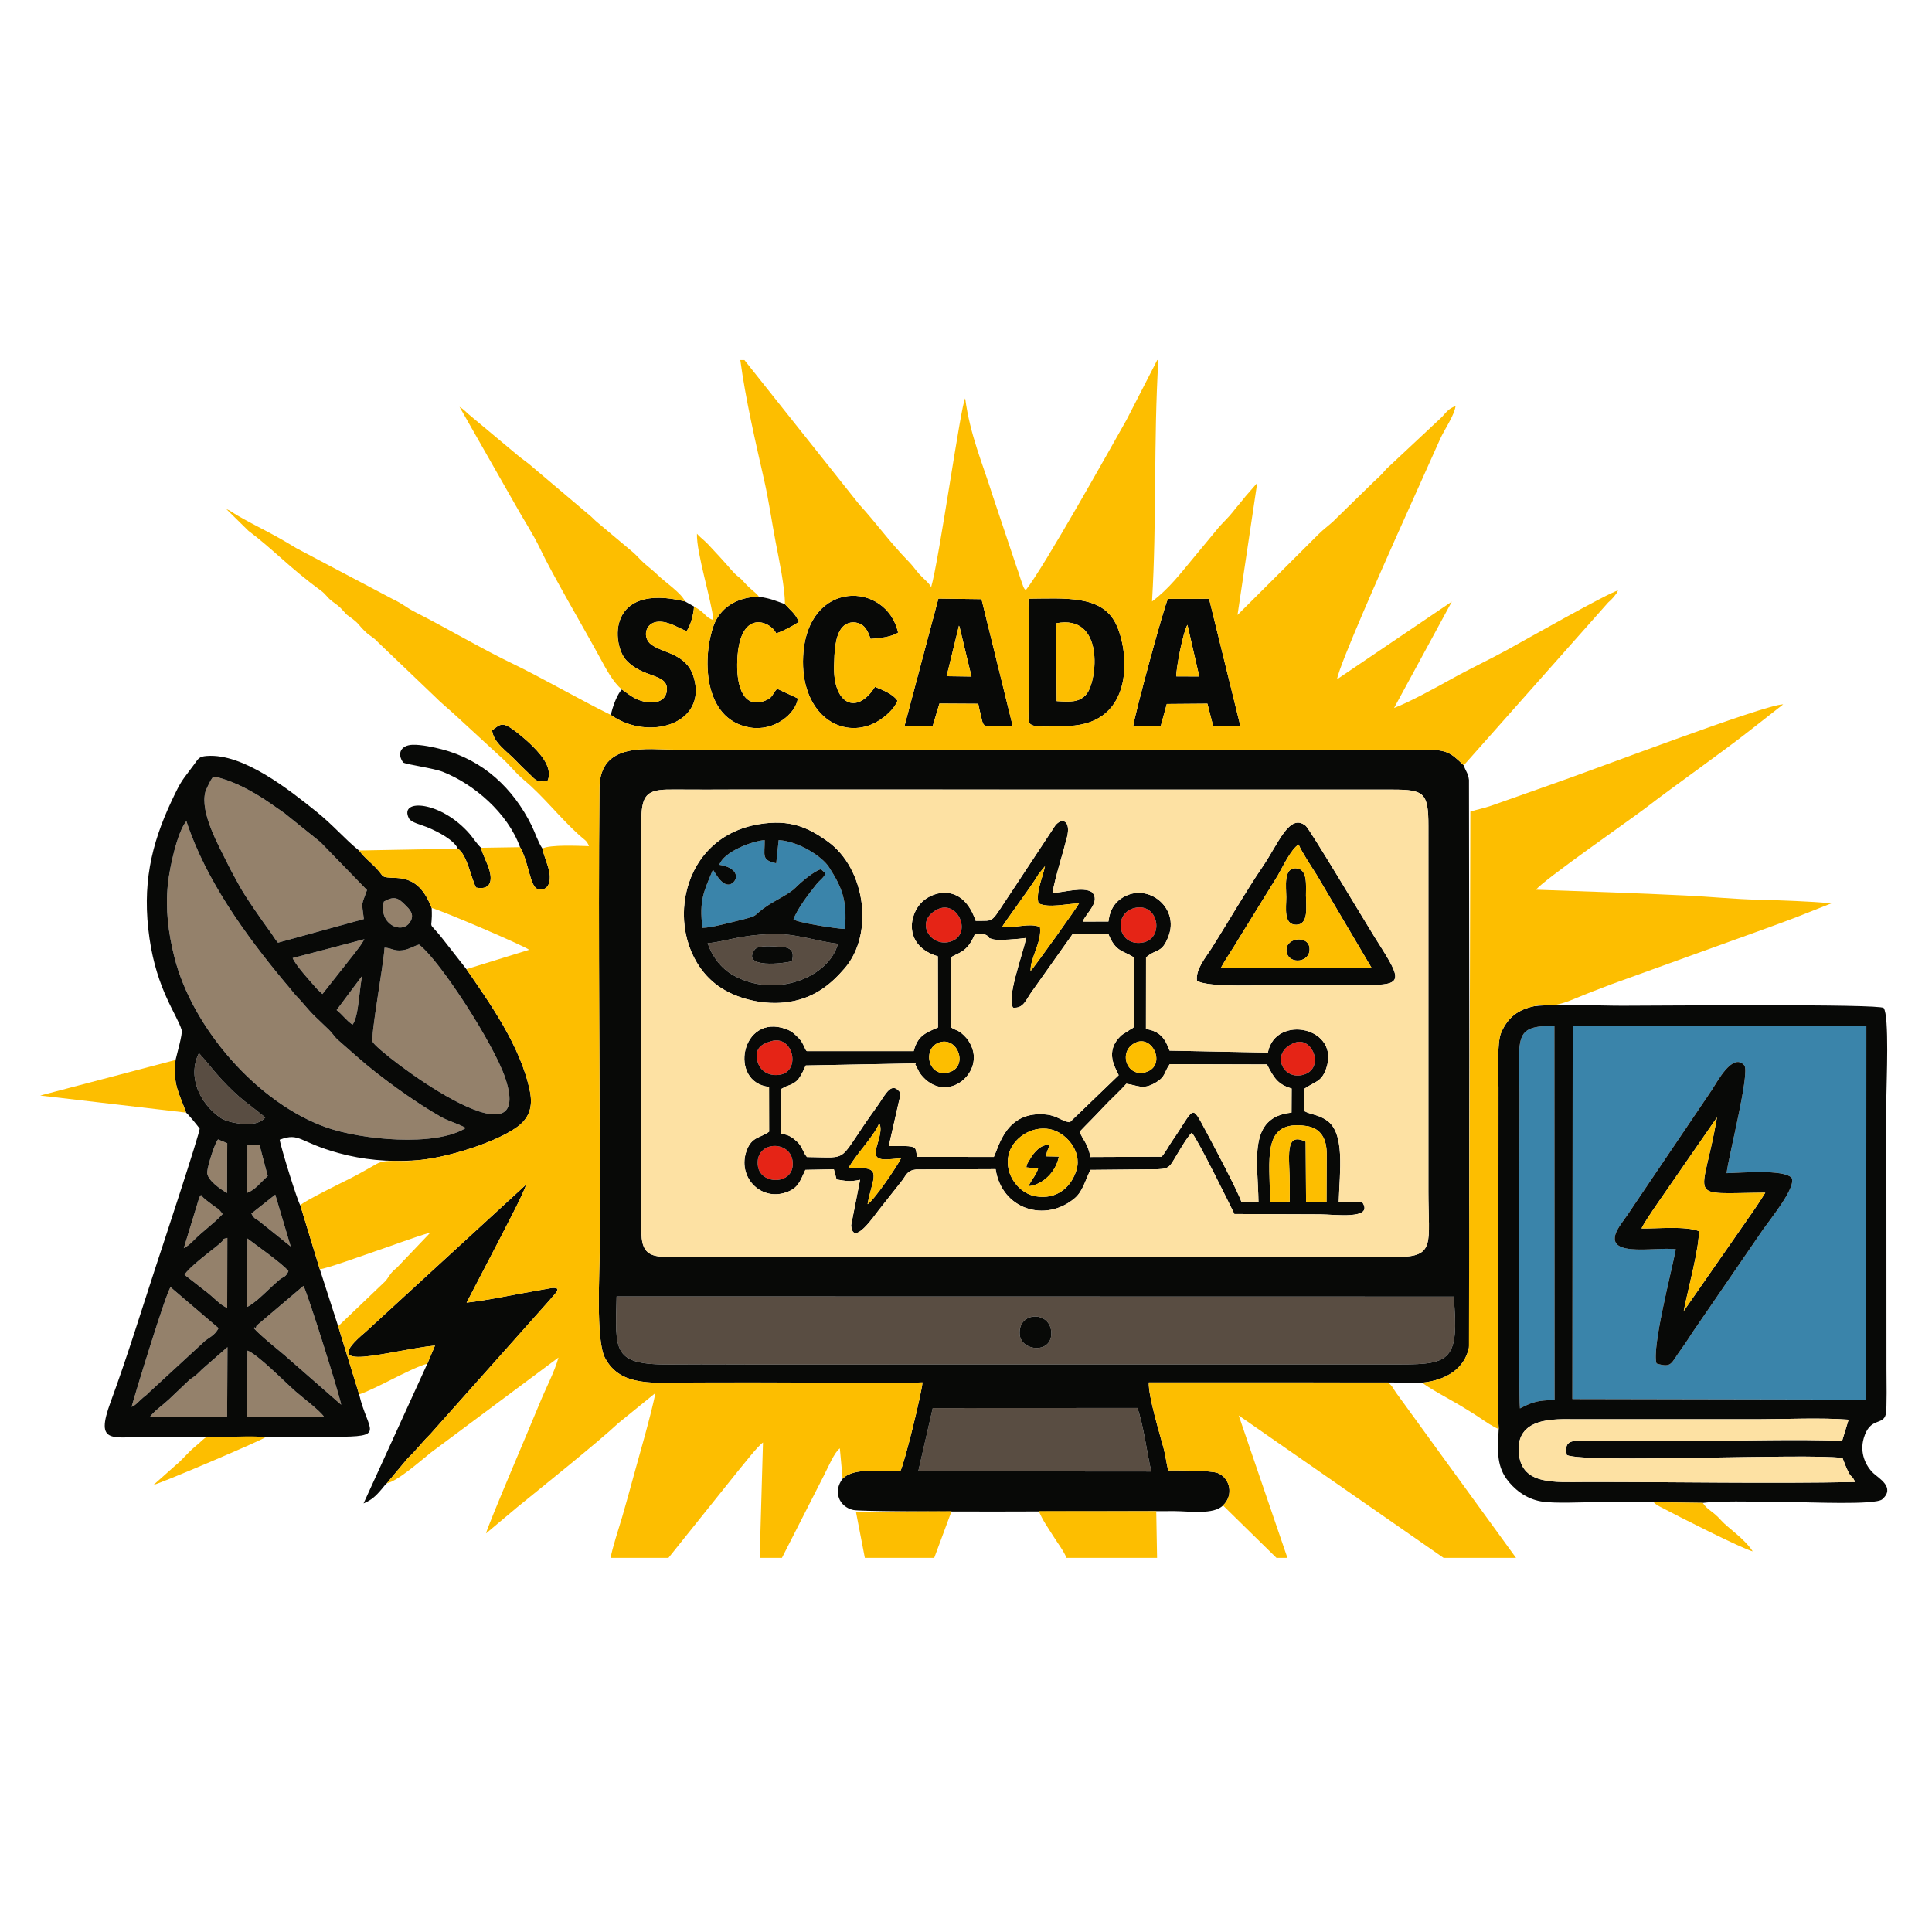
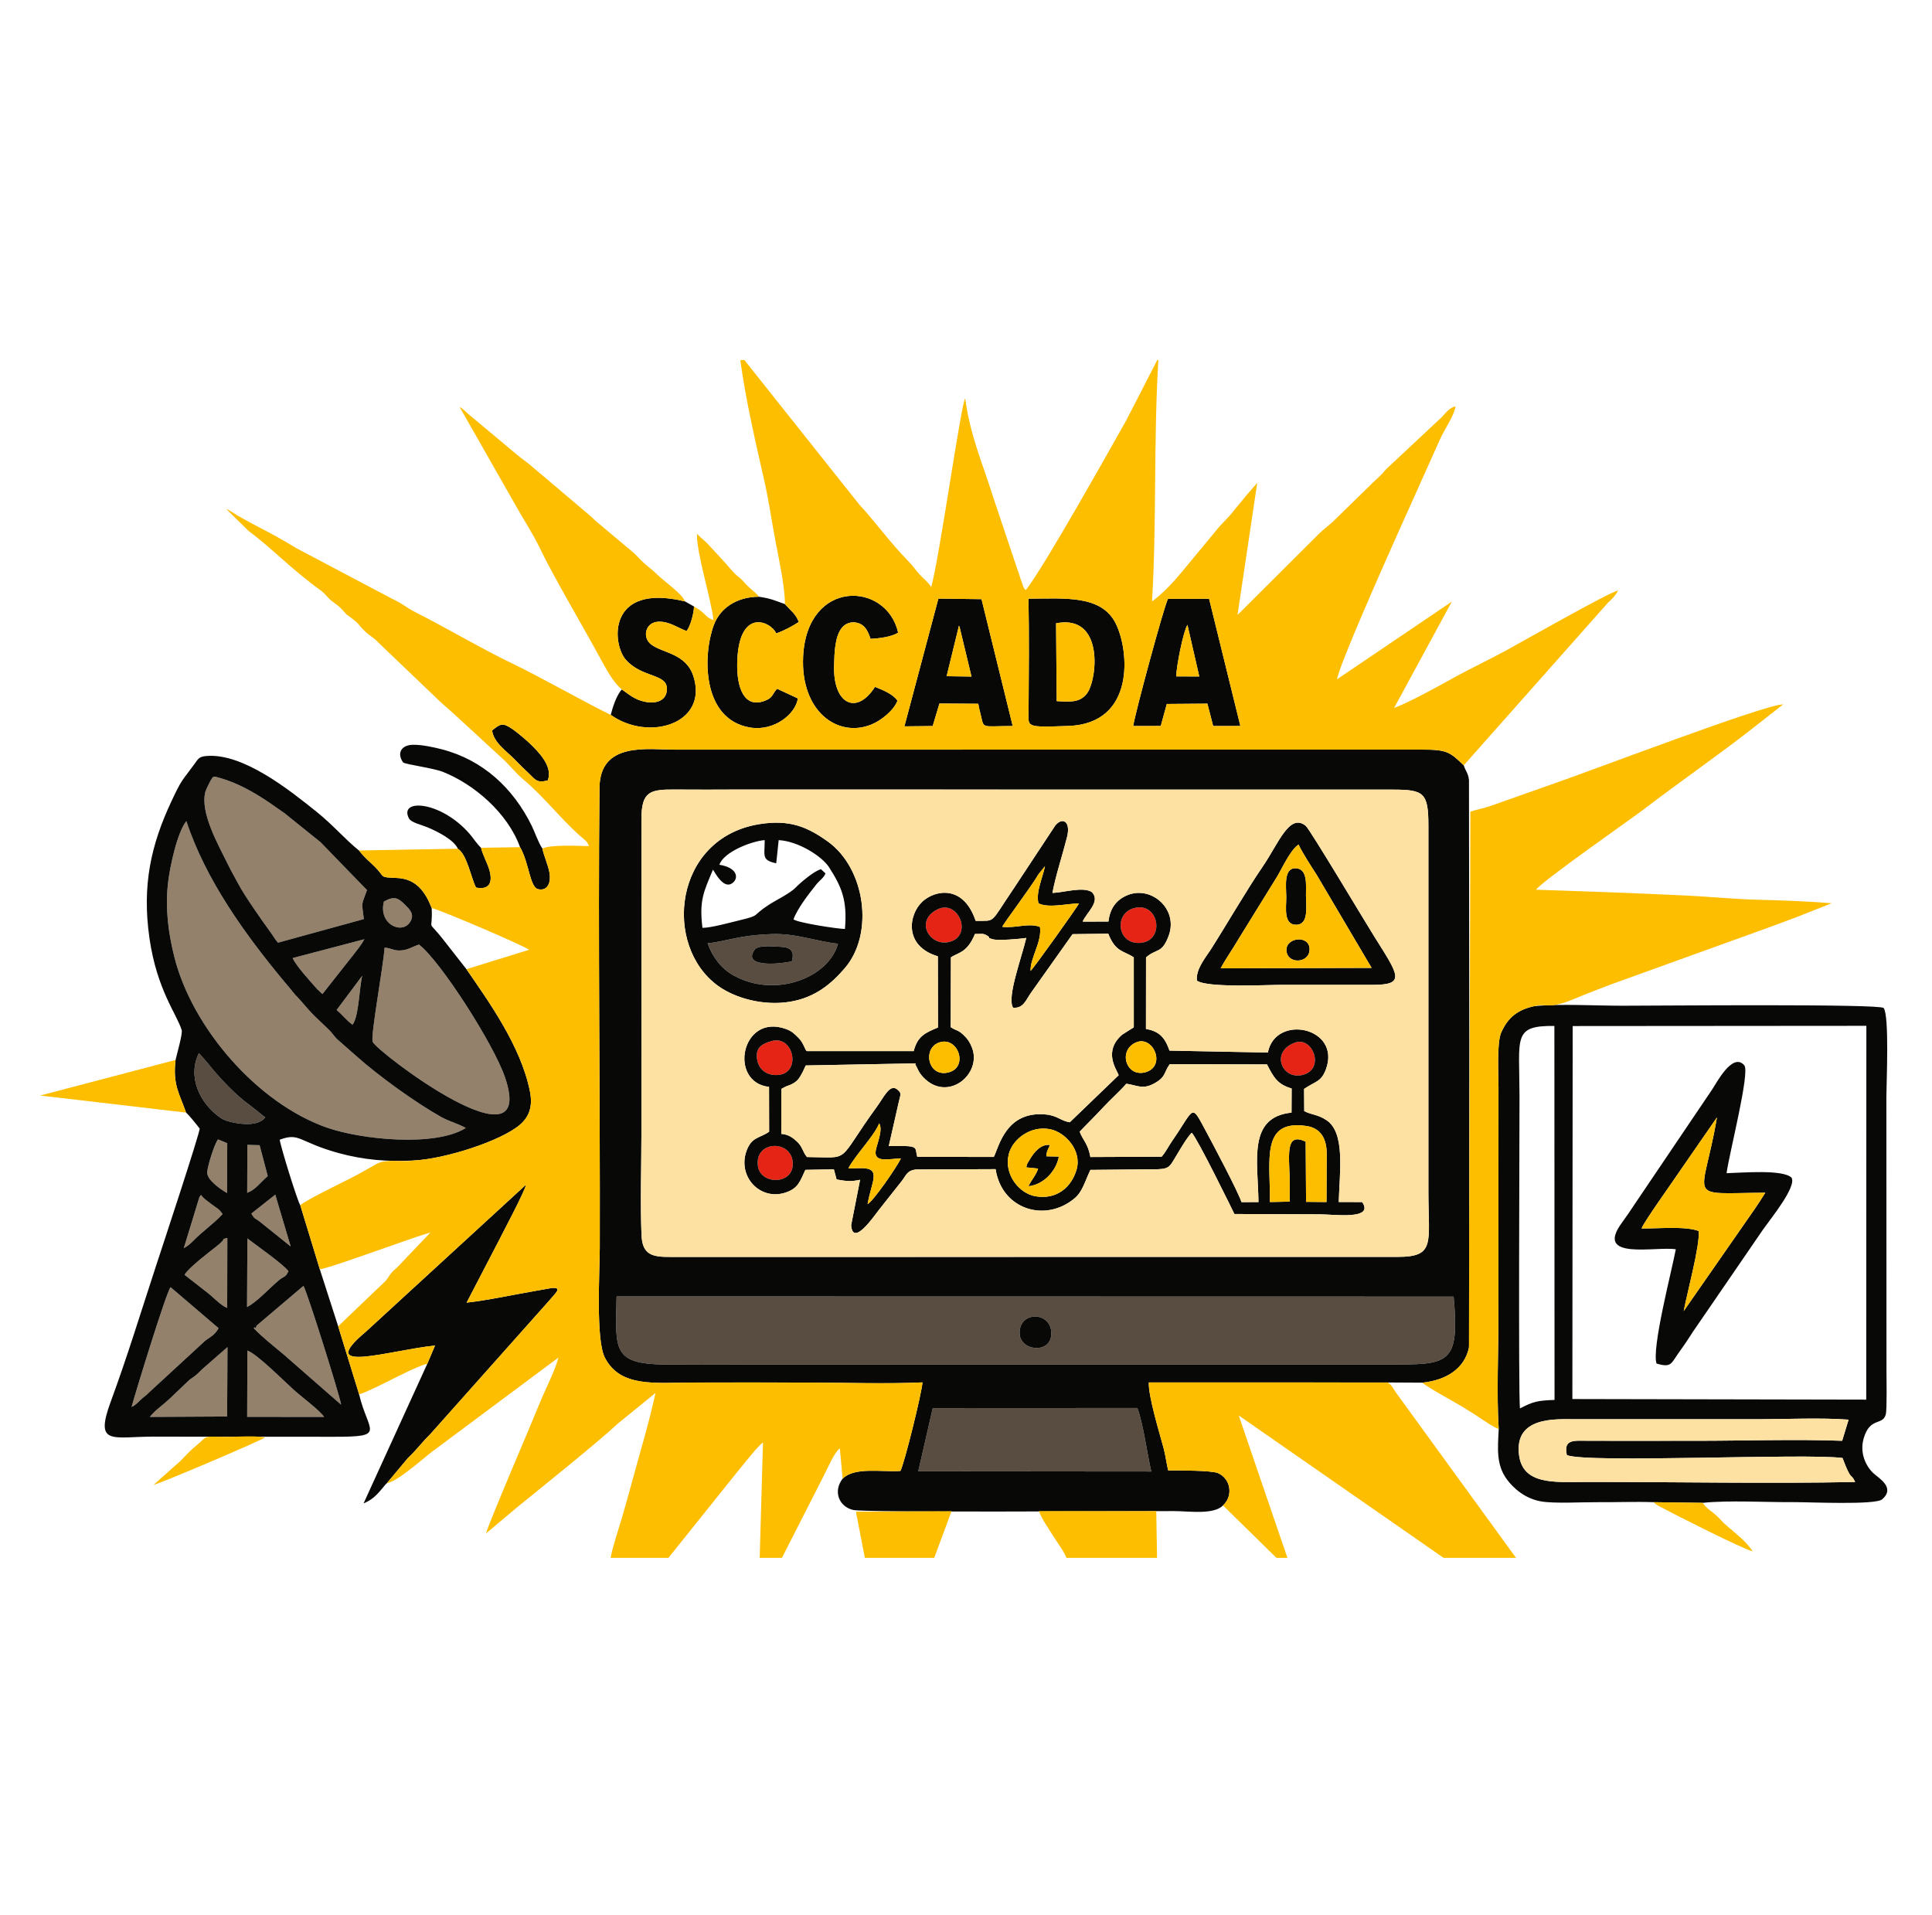
<svg xmlns="http://www.w3.org/2000/svg" xml:space="preserve" width="70.617mm" height="70.008mm" version="1.1" style="shape-rendering:geometricPrecision; text-rendering:geometricPrecision; image-rendering:optimizeQuality; fill-rule:evenodd; clip-rule:evenodd" viewBox="0 0 7061.7 7000.8">
  <defs>
    <style type="text/css"> .fil4 {fill:#080907} .fil3 {fill:#3A84AA} .fil2 {fill:#594D42} .fil0 {fill:#94816B} .fil1 {fill:#E52416} .fil6 {fill:#FDBE00} .fil5 {fill:#FDE1A3} </style>
  </defs>
  <g id="Слой_x0020_1">
    <g id="_2681733687568">
      <path class="fil0" d="M1702.73 4122.8c-30.83,-16.84 -61.91,-24.32 -89.29,-39.59 -93.27,-52.02 -228.6,-149.69 -310.12,-222.42l-70.83 -62.24c-11.59,-11.28 -17.55,-22.27 -29.49,-33.91 -53.39,-52.11 -52.12,-46.41 -102.83,-105.87 -12.5,-14.66 -17.97,-17.97 -29.99,-33.52 -9.8,-12.67 -21.36,-25.64 -31.57,-37.91 -140.95,-169.52 -286.9,-371.04 -357.38,-585.98 -33.01,39.48 -61.03,168.12 -67.48,229.34 -9.71,92.09 1.23,177.7 23.28,266.14 64.79,259.92 303.94,535.53 556.97,624.38 126.95,44.58 396.88,71.88 508.73,1.58zm-686.63 -677.18l313.86 -86.28c-8.85,-68.34 -8.71,-47.49 11.42,-105.99l-170.03 -175.24 -131.6 -105.9c-22.93,-15.59 -48.4,-34.28 -72.02,-49.69 -43.93,-28.66 -102.12,-61.44 -160.6,-77.97 -29.27,-8.27 -25.62,-9.71 -37.3,8.34 -1.77,2.73 -17.34,34.62 -18.87,40.17 -21.45,77.44 50.09,200.12 80.96,263.96 14.15,29.24 27.47,51.29 40.25,75.52 23.13,43.84 86.62,133.73 118.19,177.03 8.63,11.83 14.54,23.39 25.74,36.05zm389.51 18.23c-4.42,68.11 -52.04,323.83 -43.35,344.22 15.75,36.93 604.11,483.41 483.69,129.92 -41.77,-122.6 -236.96,-426.31 -314.36,-485.43 -21.19,6.19 -35.13,17.38 -60.63,20.81 -30.4,4.1 -39.05,-8.24 -65.35,-9.52zm-478.13 1390.7c27.02,30.84 112.03,96.89 121.39,106.68l198.2 173.29c-7.37,-40.63 -125.1,-415.34 -137.97,-434.38l-171.37 145.39c-0.89,0.79 -2.27,14.65 -6.76,5.99 -0.55,-1.06 -2.35,2 -3.49,3.03zm-446.48 287.77c14.43,-4.81 29.23,-23.41 42.38,-34.14 10.51,-8.58 13,-9.65 21.64,-18.87l195.8 -180.31c20.34,-20.99 41.79,-23.51 58.01,-54.45l-175.3 -149.68c-15.53,16.94 -128.98,387.01 -142.53,437.45zm257.57 -137.24c-34.79,35.79 -35.75,27.56 -53.07,45.22l-68.17 64.79c-21.11,19.99 -51.92,40.69 -69.55,63.89l282.4 -1.49 1.29 -253.63 -92.9 81.22zm164.87 173.69l281.11 0.18c-13.65,-21.83 -79.91,-71.74 -104.26,-93.11 -39.32,-34.49 -139.4,-136.54 -175.97,-149.23l-0.88 242.16zm166.25 -1676.91c13.69,29.97 63.34,83.55 90.36,114.29l18.5 17.13 115.23 -146.01c14.84,-20.18 25.31,-30.87 38.04,-54.32l-262.13 68.91zm-238.73 1022.77c-31.26,9.04 7.13,-5.61 -41.93,32.81 -24.23,18.97 -101.76,78.16 -114.53,102.13l77.32 60.31c27.02,19.73 52.29,50 78.59,60.8l0.55 -256.05zm72.04 252.62c36.3,-18.17 80.01,-67.35 117.12,-98.48 16.96,-14.22 23.48,-8.56 34.19,-32.7 -21.97,-27.75 -121.99,-97.59 -150.03,-119.29l-1.28 250.47zm-231.24 -214.89c12.55,-7.14 21.97,-14.26 33.07,-25.52 40.05,-40.6 71.71,-59.68 108.81,-99.26 -15.25,-21.81 -19.81,-19.85 -39.66,-35.51 -17.09,-13.49 -28.3,-19.42 -38.86,-33.95 -1.17,1.02 -2.72,1.28 -3.15,3.45 -0.42,2.14 -2.42,2.65 -2.97,3.51l-57.24 187.28zm247.05 -126.68c12.64,23.24 15.09,16.4 33.4,31.61l110.24 88.6 -56.31 -189.22 -87.33 69.01zm-88.95 -75l0.74 -182.16 -33.59 -13.83c-12.65,14.26 -37.36,94.39 -39.68,118.66 -2.78,29.05 50.63,64.79 72.53,77.33zm73.66 -0.76c30.45,-11.39 45.97,-35.79 75.11,-61.33l-29.81 -112.8 -44.62 -1.18 -0.68 175.31zm499.71 -1064.58c-20.94,81.09 63.19,121.01 94.34,76.75 21.15,-30.06 -2.18,-49.98 -16.94,-64.86 -25.88,-26.1 -40.07,-32.86 -77.4,-11.89zm-172.88 396.47c22.23,17.61 34.37,36.95 58.16,53.52 23.21,-28.49 24.64,-135.77 35.53,-178.86l-93.69 125.34z" />
      <path class="fil1" d="M4153.51 3317.46c-86.79,14.05 -71.72,142.14 21.11,128.03 81.28,-12.35 61.97,-141.47 -21.11,-128.03zm-1334.63 488.08c-34.56,10.29 -61.17,24.81 -50.44,72.32 7.44,32.89 37.36,57.28 81.99,50.42 78.12,-12 49.57,-146.89 -31.55,-122.74zm606.34 -481c-86.76,44.88 -20.47,144.47 54.19,115.27 74.69,-29.21 20.21,-153.76 -54.19,-115.27zm-654.66 939.31c11.06,69.94 139.57,67.67 126.18,-22.05 -11.48,-76.94 -140.94,-71.32 -126.18,22.05zm1962.89 -453.03c-90.13,32.42 -49.6,133.77 24.12,119.03 88.03,-17.6 42.22,-142.89 -24.12,-119.03z" />
      <path class="fil2" d="M3727.12 4877.72c-6.8,-84.22 108.49,-86.85 115.28,-11.26 7.53,83.75 -110.19,74.29 -115.28,11.26zm-1473.41 -139.1c-4.4,200.15 -17.75,250.71 198.1,248.81 148.47,-1.31 297.06,0.78 445.64,-0.04l2222.42 -0.2c180.14,0.15 214.76,-16.28 193.32,-247.97l-3059.48 -0.6zm1102.67 639.14l851.66 0.72c-15.57,-67.37 -29.67,-176.81 -50.9,-232.13l-747.81 0.39 -52.95 231.02zm-461.92 -1864.32c-25.31,7.99 -187.18,28.27 -135.85,-42.55 12.85,-17.73 70.55,-11.1 92.85,-10.3 39.78,1.43 52.84,16.04 43,52.85zm-307.95 -65.97c16.05,47.94 48.94,91.37 91.13,115.67 153.87,88.63 352.32,10.3 385.21,-113.73 -78.24,-8.34 -153.4,-38.24 -240.64,-35.31 -128.1,4.31 -167.53,27.82 -235.7,33.37zm-1616.83 636.85l-54.7 -43.35c-52.52,-36.92 -115.89,-104.14 -156.52,-155.95l-28.05 -32.11c-0.77,-0.86 -2.12,-2.54 -3.29,-3.7 -42.8,85.14 2.1,183.79 79.52,236.93 13.07,8.97 32.7,14.48 50.91,17.82 34.24,6.29 87.09,11.11 112.13,-19.64z" />
-       <path class="fil3" d="M6310.84 4288.1c57.96,-1.52 205.94,-14.54 237.5,16.4 18.97,33.35 -75.03,148.1 -104.39,189.84l-240.27 350.33c-20.57,28.59 -35.98,56.1 -58.3,86.34 -39.22,53.13 -32.8,69.56 -90.6,52.91 -18.15,-56.38 55.2,-336.54 70.5,-417.63 -72.93,-11.77 -298.99,42.24 -197.5,-96.44 17.33,-23.68 31.98,-45.33 47.21,-68.54l282.48 -418.17c16.47,-24.26 75.23,-138.73 118.13,-89.35 21.71,24.97 -55.11,321.65 -64.76,394.31zm-563.6 825.55l1074.08 2.15 0.47 -1366.28 -1073.45 0.83 -1.1 1363.3zm-191.64 34.33c48.44,-24.81 62.34,-28.75 126.44,-31.05l-0.57 -1366.99c-152.72,-1.54 -127.88,40.52 -127.49,253.3 0.19,98.91 -4.43,1099.24 1.62,1144.74zm-2874.64 -1923.54c-34.71,33.35 -68.48,-38.16 -75.08,-45.63 -32.84,79.35 -50.85,110.33 -38.36,212.52 30.98,0.23 102.83,-19.74 135.97,-27.69 79.2,-19.01 41.74,-14.45 106.26,-56.26 27.07,-17.54 78.69,-42.41 98.62,-63.42 14.06,-14.83 68.43,-62.01 92.6,-66.72l16.42 15.23c-7.27,17.14 -20.69,24.23 -33.48,40.09 -27.37,33.93 -69.79,89.1 -83.63,127.86 16.55,12.5 159.94,34.69 188.1,35.06 8.95,-106.29 -12.03,-153.43 -58.24,-225.77 -24.61,-38.53 -110.23,-94.78 -183.99,-99l-8.95 84.71c-55.78,-11.63 -41.53,-28.86 -42.19,-84.69 -45.85,3.14 -149.45,42.42 -165.64,90.06 65.17,10.57 69.67,46.28 51.59,63.65z" />
      <path class="fil4" d="M3409.33 5146.74l747.81 -0.39c21.23,55.32 35.33,164.76 50.9,232.13l-851.66 -0.72 52.95 -231.02zm-1155.62 -408.12l3059.48 0.6c21.44,231.69 -13.18,248.12 -193.32,247.97l-2222.42 0.2c-148.58,0.82 -297.17,-1.27 -445.64,0.04 -215.85,1.9 -202.5,-48.66 -198.1,-248.81zm90.74 -1743.05c0.04,-103.37 30.81,-110.62 124.72,-109.69 75.08,0.74 150.6,0.22 225.72,0.01l2396.04 0.25c113.72,0.08 130.23,11.13 130.04,132.6l-0.01 1337.77c0.03,186.64 27,237.69 -112.67,237.54l-2656.51 0.16c-68.72,0.56 -104.1,-7.7 -107,-81.03 -4.68,-118.07 -0.42,-246.03 -0.35,-365.16l0.02 -1152.45zm735.47 2409.21c-36.25,46.98 -12.63,102.84 38.88,114.39 44.82,10.06 1019.63,3.66 1173.45,4.06 53.62,0.14 144.28,14.13 177.96,-20.7 39.66,-36.41 26.7,-99.24 -18.74,-118.24 -24.2,-10.13 -147.3,-9.81 -181.55,-9.59 -6.32,-25.58 -9.53,-53.99 -16.53,-80.32 -15.32,-57.6 -56.34,-190.35 -54.34,-241.46l873.26 0.2 126.92 0.7c87.79,-9.29 153.44,-51.53 169.83,-127.42 6.61,-41.24 1.15,-449.95 1.26,-529.36 0.24,-179.51 -0.31,-359.08 0.21,-538.58l-1.25 -1007.78c-3.56,-26.98 -11.99,-30.99 -19.11,-53.22 -51.39,-49.92 -62.67,-57.79 -155.06,-57.5l-2725.94 0.1c-99.99,0.2 -276.28,-31.11 -277.97,139.43 -5.53,558.64 2.53,1120.53 1.03,1679.71 -0.25,90.6 -15.11,338.11 18.59,403.2 56.93,109.99 182.09,91.34 327.8,90.88 138.83,-0.45 277.87,-0.13 416.71,0.16 134.9,0.28 283.11,5.45 416.48,-0.64 -2.27,37.49 -66.86,299.99 -80.81,323.73 -70.56,4.47 -167.67,-15.37 -211.08,28.25zm-2175.6 -468.17c36.57,12.69 136.65,114.74 175.97,149.23 24.35,21.37 90.61,71.28 104.26,93.11l-281.11 -0.18 0.88 -242.16zm-72.85 -12.75l-1.29 253.63 -282.4 1.49c17.63,-23.2 48.44,-43.9 69.55,-63.89l68.17 -64.79c17.32,-17.66 18.28,-9.43 53.07,-45.22l92.9 -81.22zm96.01 -69.31c1.14,-1.03 2.94,-4.09 3.49,-3.03 4.49,8.66 5.87,-5.2 6.76,-5.99l171.37 -145.39c12.87,19.04 130.6,393.75 137.97,434.38l-198.2 -173.29c-9.36,-9.79 -94.37,-75.84 -121.39,-106.68zm-446.48 287.77c13.55,-50.44 127,-420.51 142.53,-437.45l175.3 149.68c-16.22,30.94 -37.67,33.46 -58.01,54.45l-195.8 180.31c-8.64,9.22 -11.13,10.29 -21.64,18.87 -13.15,10.73 -27.95,29.33 -42.38,34.14zm349.96 -617.69l-0.55 256.05c-26.3,-10.8 -51.57,-41.07 -78.59,-60.8l-77.32 -60.31c12.77,-23.97 90.3,-83.16 114.53,-102.13 49.06,-38.42 10.67,-23.77 41.93,-32.81zm72.04 252.62l1.28 -250.47c28.04,21.7 128.06,91.54 150.03,119.29 -10.71,24.14 -17.23,18.48 -34.19,32.7 -37.11,31.13 -80.82,80.31 -117.12,98.48zm103.14 -410.58l56.31 189.22 -110.24 -88.6c-18.31,-15.21 -20.76,-8.37 -33.4,-31.61l87.33 -69.01zm-277.14 8.41c0.55,-0.86 2.55,-1.37 2.97,-3.51 0.43,-2.17 1.98,-2.43 3.15,-3.45 10.56,14.53 21.77,20.46 38.86,33.95 19.85,15.66 24.41,13.7 39.66,35.51 -37.1,39.58 -68.76,58.66 -108.81,99.26 -11.1,11.26 -20.52,18.38 -33.07,25.52l57.24 -187.28zm175.2 -190.47l44.62 1.18 29.81 112.8c-29.14,25.54 -44.66,49.94 -75.11,61.33l0.68 -175.31zm-74.34 176.07c-21.9,-12.54 -75.31,-48.28 -72.53,-77.33 2.32,-24.27 27.03,-104.4 39.68,-118.66l33.59 13.83 -0.74 182.16zm139.82 -276.36c-25.04,30.75 -77.89,25.93 -112.13,19.64 -18.21,-3.34 -37.84,-8.85 -50.91,-17.82 -77.42,-53.14 -122.32,-151.79 -79.52,-236.93 1.17,1.16 2.52,2.84 3.29,3.7l28.05 32.11c40.63,51.81 104,119.03 156.52,155.95l54.7 43.35zm435.93 -620.47c26.3,1.28 34.95,13.62 65.35,9.52 25.5,-3.43 39.44,-14.62 60.63,-20.81 77.4,59.12 272.59,362.83 314.36,485.43 120.42,353.49 -467.94,-92.99 -483.69,-129.92 -8.69,-20.39 38.93,-276.11 43.35,-344.22zm-81.57 102.62c-10.89,43.09 -12.32,150.37 -35.53,178.86 -23.79,-16.57 -35.93,-35.91 -58.16,-53.52l93.69 -125.34zm7.78 -133.52c-12.73,23.45 -23.2,34.14 -38.04,54.32l-115.23 146.01 -18.5 -17.13c-27.02,-30.74 -76.67,-84.32 -90.36,-114.29l262.13 -68.91zm370.91 689.85c-111.85,70.3 -381.78,43 -508.73,-1.58 -253.03,-88.85 -492.18,-364.46 -556.97,-624.38 -22.05,-88.44 -32.99,-174.05 -23.28,-266.14 6.45,-61.22 34.47,-189.86 67.48,-229.34 70.48,214.94 216.43,416.46 357.38,585.98 10.21,12.27 21.77,25.24 31.57,37.91 12.02,15.55 17.49,18.86 29.99,33.52 50.71,59.46 49.44,53.76 102.83,105.87 11.94,11.64 17.9,22.63 29.49,33.91l70.83 62.24c81.52,72.73 216.85,170.4 310.12,222.42 27.38,15.27 58.46,22.75 89.29,39.59zm-299.5 -827.46c37.33,-20.97 51.52,-14.21 77.4,11.89 14.76,14.88 38.09,34.8 16.94,64.86 -31.15,44.26 -115.28,4.34 -94.34,-76.75zm-571.31 -138.32c-30.87,-63.84 -102.41,-186.52 -80.96,-263.96 1.53,-5.55 17.1,-37.44 18.87,-40.17 11.68,-18.05 8.03,-16.61 37.3,-8.34 58.48,16.53 116.67,49.31 160.6,77.97 23.62,15.41 49.09,34.1 72.02,49.69l131.6 105.9 170.03 175.24c-20.13,58.5 -20.27,37.65 -11.42,105.99l-313.86 86.28c-11.2,-12.66 -17.11,-24.22 -25.74,-36.05 -31.57,-43.3 -95.06,-133.19 -118.19,-177.03 -12.78,-24.23 -26.1,-46.28 -40.25,-75.52zm-190.25 717.32c-10.78,91.82 14.35,122.81 38.47,192.39 10.9,9.13 39.34,44.74 49.59,58.13 2.89,10.75 -143.64,453.94 -159.69,502.88 -54.32,165.63 -104.35,330.1 -165.1,494.97 -59.95,162.69 5.48,128.47 154.34,128.39l659.78 0.48c197.11,0.43 125.98,-16.62 93.62,-154.9l-76.64 -248.99 -67.18 -208.64 -71.22 -233.45c-10.29,-15.16 -71.4,-212.08 -75.25,-239.84 74.16,-27.55 68.62,8.72 216.39,49.11 88.84,24.28 177.85,32.3 272.87,26.88 114.11,-5.2 319.31,-71.16 388.38,-130.29 32.66,-27.96 48.15,-64.78 37.24,-120.8 -32.76,-168.15 -155.21,-335.45 -231.84,-447.51l-80.4 -102.59c-69.86,-90.38 -42.22,-23.94 -47.14,-121.68 -22.05,-55.42 -53.82,-106.72 -127.26,-109.79 -66.8,-2.8 -40.81,-1.21 -80.17,-40.63 -21.03,-21.07 -36.91,-32.25 -57.85,-59.34 -52.79,-42.48 -94.41,-93.06 -156.7,-142.94 -97.96,-78.46 -266.37,-213.5 -400.29,-203 -28.67,2.24 -30.57,9.85 -45.32,30.07 -45.65,62.55 -44.7,52.38 -83.91,136.08 -74.18,158.32 -108.14,306.49 -79.86,501.25 27.33,188.26 100.34,277.12 117.61,334.59 3.9,12.97 -17.34,86.59 -22.47,109.17zm6091.6 1391.91c-170.46,-6.33 -356.83,-0.01 -531.13,-0.05 -88.74,-0.01 -177.49,0.18 -266.23,0.09 -44.36,-0.04 -88.79,0.14 -133.14,-0.11 -48.68,-0.28 -89.26,-6.69 -75.68,52.45 74.35,30.46 872.48,-7.7 1007.51,10.53 34.32,90.91 28.5,50.01 46.21,87.72 -316.43,6.47 -666.14,-0.67 -989.59,-0.05 -108.6,0.22 -225.18,11.2 -238.99,-98.89 -17.79,-141.84 135.85,-130.49 204.27,-130.46l665.57 0.04c105.12,-0.08 232.25,-6.24 334.8,1.52l-23.6 77.21zm-984.93 -1515.9l1073.45 -0.83 -0.47 1366.28 -1074.08 -2.15 1.1 -1363.3zm-192.74 1397.63c-6.05,-45.5 -1.43,-1045.83 -1.62,-1144.74 -0.39,-212.78 -25.23,-254.84 127.49,-253.3l0.57 1366.99c-64.1,2.3 -78,6.24 -126.44,31.05zm-77.61 75.54c-3.58,71.04 -9.39,129.28 28.68,182.15 24.88,34.55 68.1,71.96 125.67,82.07 49.23,8.65 150.32,2.49 205.19,2.98 67.98,0.6 140.02,-2.56 207.18,-0.02l178.91 2.34c96.64,-9.99 230.43,-1.77 331.56,-2.53 55,-0.41 299.72,11.33 324.5,-10.32 49.65,-43.37 -13.39,-77.52 -32.39,-95.63 -27.63,-26.31 -50.88,-74.05 -35.07,-127.83 23.07,-78.49 69.41,-45.22 80.47,-86.67 4.96,-18.57 2.61,-136.64 2.63,-164.94l-0.38 -996.09c0.27,-52.97 11.17,-296.04 -9.87,-324.73 -16.72,-15.64 -822.31,-8.33 -954.94,-8.25 -96.73,0.06 -230.44,-7.75 -322.29,1.63 -58.12,12.36 -95.73,39.54 -120.76,96.46 -16.48,37.46 -10.03,152.87 -9.89,200.15l-0.31 833.93c0.35,133.19 -7.01,284.53 1.11,415.3zm-1543.04 -948.09c-17.63,60.48 -69.5,111.24 -150.76,97.01 -57.74,-10.11 -115.27,-78.13 -97.29,-152.76 13.32,-55.3 79.38,-106.66 151.68,-92.2 54.68,10.94 116.96,77.3 96.37,147.95zm-1164.39 -11.58c-14.76,-93.37 114.7,-98.99 126.18,-22.05 13.39,89.72 -115.12,91.99 -126.18,22.05zm1943.67 69.49l-0.29 58.76 -72.16 1.51c1.5,-152.08 -34.66,-303.84 134.59,-277.79 51.13,7.87 73.09,46.71 72.88,101.54 -0.22,58.75 -0.23,117.46 -0.62,176.21l-74.76 -0.68 -1.51 -219.92c-80.22,-38.27 -57.89,57.78 -58.13,160.37zm-1421.08 -99.18c-15.7,31.72 -99.12,154.06 -121.98,167.2 13.45,-80.4 51.01,-130.16 -18.68,-131.64 -17.01,-0.36 -33.86,1.22 -51.44,0.58 25.69,-49.25 92.4,-115.41 112.58,-164.28 14.38,23.51 -7.77,73.61 -12.43,98.34 -9.03,47.9 50.76,30.61 91.95,29.8zm952.8 -6.29l-260.41 1.16c-8.93,-50.59 -27.97,-61.49 -39.15,-92.59 28.74,-30.42 49.6,-49.99 84.65,-87.67 29.69,-31.93 61.02,-59.06 85.78,-87.56 40.76,5.61 59.53,22.54 102.93,-1.62 42.57,-23.7 33.27,-38.38 55.8,-69.95l355.49 0.96c24.14,47.04 38.24,73.1 90.1,87.93l-0.45 88.24c-161.16,16.35 -122.72,177.45 -120.81,326.89l-62.09 0.28c-11.84,-37.74 -105.27,-213.62 -129.27,-258.13 -56.8,-105.35 -39.95,-87.24 -123.63,33.73 -14.17,20.48 -22.77,39.46 -38.94,58.33zm487.5 -417.05c66.34,-23.86 112.15,101.43 24.12,119.03 -73.72,14.74 -114.25,-86.61 -24.12,-119.03zm-1298.92 -0.97c67.83,-21.2 106.13,90.66 33.05,109.8 -76.58,20.07 -97.53,-89.64 -33.05,-109.8zm-615.65 -4.31c81.12,-24.15 109.67,110.74 31.55,122.74 -44.63,6.86 -74.55,-17.53 -81.99,-50.42 -10.73,-47.51 15.88,-62.03 50.44,-72.32zm1333.87 4.5c61.68,-26.39 110.25,84.13 37.06,108.16 -72.1,23.67 -106.4,-78.48 -37.06,-108.16zm-677.03 -310.63c25.45,-18.06 59.07,-15.27 87.85,-85.61 25.88,0.58 29.18,-4.37 48.08,8.35 11.45,7.7 -7.88,3.68 17.03,10.92 20.14,5.85 100.35,-1.24 122.49,-4.8 -17.65,74.64 -71.51,217.45 -48.36,254.93 38.81,3.7 46.99,-29.28 67.56,-57.3l150.02 -211.46 130.48 -1.63c27.15,69.19 56.79,61.38 93.22,86.6l0.02 254.81c-7.82,6.79 2.25,-0.57 -11.46,7.88l-31.89 20.41c-68.9,61.35 -19.94,125.23 -11.81,147.46l-178.68 172.06c-32.07,-4.57 -44.74,-24.29 -87.37,-28.45 -146.59,-14.33 -171.6,118.59 -190.43,155.18l-279.7 -0.38c-7.5,-26.08 1.32,-35.92 -32.7,-38.91 -18.97,-1.66 -51.31,-0.4 -71.48,-0.37l36.94 -162.81c6.75,-29.27 10.9,-30.17 -7.83,-45.75 -26.07,-17.92 -46.86,29.25 -72.37,64.31 -152.19,209.23 -89.14,185.73 -255.79,184.19 -15.9,-19.06 -15.97,-37.48 -36.29,-56.37 -15.27,-14.2 -31.16,-26.11 -57.54,-28.31l0.25 -164.28 15.97 -8.56c5.97,-2.62 10.88,-3.77 16.67,-6.3 24.61,-10.74 32.62,-22.24 45.38,-47.02 3.12,-6.06 4.34,-9.37 7.36,-15.72 0.57,-1.2 1.36,-2.96 1.89,-4.05 0.53,-1.09 1.58,-3.12 2.01,-4.02l397.85 -7.59c13.42,21.36 12.42,30.41 31.21,50.39 88.93,94.5 216.78,-11.11 178.19,-108.76 -7.49,-18.95 -15.9,-31.54 -30.18,-45.07 -22.44,-21.28 -26.99,-14.96 -47.39,-29.16l0.8 -254.81zm677.79 -181.95c83.08,-13.44 102.39,115.68 21.11,128.03 -92.83,14.11 -107.9,-113.98 -21.11,-128.03zm-728.29 7.08c74.4,-38.49 128.88,86.06 54.19,115.27 -74.66,29.2 -140.95,-70.39 -54.19,-115.27zm238.35 63.19c3.26,-11.11 105.24,-145.24 132.8,-193.11l23.17 -28.6c-7.47,39.26 -34.36,95.68 -23.75,135.54 37.22,18.98 102.37,1.29 148.07,0.54 -4.87,11.62 -166.01,237.37 -176.98,246.74 -1.73,-47.55 42.09,-105.77 34.35,-160.72 -41.47,-15.74 -86.45,5.04 -137.66,-0.39zm-97.39 -21.79c-45.03,-134.72 -149.97,-112.5 -195.12,-70.05 -51.14,48.09 -67.29,162.67 56.93,199.52l0.46 260.18c-47.53,19.95 -74.56,31.58 -88.78,86.37l-390.14 -0.02c-7.35,-2.77 -10.96,-28.08 -29.44,-46.84 -13.96,-14.18 -24.65,-25.8 -47.06,-33.92 -163.98,-59.39 -211.8,195.1 -62.1,211.58l0.32 163.68c-33.49,24.09 -63.23,17.96 -82.13,68.73 -35.18,94.53 48.76,184.78 142.18,153.8 46.54,-15.43 52.49,-40.6 72.45,-82.98l104.18 -2.03 9.92 37.16c32.89,5.61 49.75,8.98 85.86,1.16l-32.64 165.89c5.88,82.51 86.84,-37.84 101.22,-55.53l84.35 -106.67c16.13,-20.67 18.22,-37.74 52.14,-41.44l290.28 -1.15c22.41,147.47 181.79,196.63 288.86,106.47 28.62,-24.11 36.77,-59.69 57.59,-103.75l225.71 -2.14c63.14,0.24 61.51,-5.32 88.08,-49.34 13.45,-22.3 38.62,-66.36 56.61,-84.32 20.95,21.09 145.53,275.53 155.97,297.07l312.82 1.12c50.61,0.05 199.82,21.43 154.13,-44.87l-85.56 -0.03c3.19,-110.89 24.39,-252.42 -44.28,-298.84 -32.67,-22.07 -55.7,-19.47 -81.86,-33.59l-0.48 -81.08c40.34,-27.8 62.18,-24.65 79.5,-70.92 57.79,-154.41 -184.25,-204.72 -211.95,-62.01l-359.52 -7.02c-15.52,-44.73 -35.46,-71.01 -86.09,-79.04l0.27 -261.68c38.75,-33.85 58.07,-12.4 82.72,-78.77 36.42,-98.06 -63.36,-183.78 -149.42,-149.22 -43.93,17.64 -65.19,50.87 -70.77,96.99l-94.04 0.04c12.83,-31.49 66.84,-73.05 33.95,-107.37 -31.91,-21.73 -103.78,1.59 -144.56,2.7 12.25,-65.09 36.85,-138.69 53.16,-203.21 15.32,-60.55 -17.74,-74.42 -42.8,-43.22l-152.07 230.45c-90.19,132.89 -63.42,116.38 -138.85,118.14zm-2004.53 1619.2l-232.83 510.02c28.33,-11.92 44.31,-26.06 66.73,-52.87 2.36,-2.83 9.54,-11.72 10.16,-12.43 5.97,-6.8 4.89,-5.74 7.81,-7.95l77.53 -92.66c36.49,-34.75 46.39,-52.26 81.08,-86.52l436.32 -490.01c19.79,-24.64 50.25,-48.55 7.66,-44.79l-58.57 10.38c-77.86,13.41 -177.52,34.96 -252.02,42.95l112.52 -216.39c17.92,-35.98 100.45,-190.49 104.62,-214.78l-585.91 537.89c-187.97,157.7 84.3,67.67 253.27,50.14l-28.37 67.02zm4438.41 -495.07c11.06,-27.4 112.02,-167.83 136.58,-204.75l139.17 -201.24c-52.95,310.05 -122.51,277.47 176.57,275.44l-19.71 30.99c-8.68,12.51 -10.72,15.91 -18.44,27.63l-260.02 373.89c11.37,-62.09 60.19,-241.79 54.72,-292.5 -48.23,-18.76 -148.85,-8.4 -208.87,-9.46zm310.78 -201.97c9.65,-72.66 86.47,-369.34 64.76,-394.31 -42.9,-49.38 -101.66,65.09 -118.13,89.35l-282.48 418.17c-15.23,23.21 -29.88,44.86 -47.21,68.54 -101.49,138.68 124.57,84.67 197.5,96.44 -15.3,81.09 -88.65,361.25 -70.5,417.63 57.8,16.65 51.38,0.22 90.6,-52.91 22.32,-30.24 37.73,-57.75 58.3,-86.34l240.27 -350.33c29.36,-41.74 123.36,-156.49 104.39,-189.84 -31.56,-30.94 -179.54,-17.92 -237.5,-16.4zm-3724.33 -840.63c68.17,-5.55 107.6,-29.06 235.7,-33.37 87.24,-2.93 162.4,26.97 240.64,35.31 -32.89,124.03 -231.34,202.36 -385.21,113.73 -42.19,-24.3 -75.08,-67.73 -91.13,-115.67zm208.5 -376.74c0.66,55.83 -13.59,73.06 42.19,84.69l8.95 -84.71c73.76,4.22 159.38,60.47 183.99,99 46.21,72.34 67.19,119.48 58.24,225.77 -28.16,-0.37 -171.55,-22.56 -188.1,-35.06 13.84,-38.76 56.26,-93.93 83.63,-127.86 12.79,-15.86 26.21,-22.95 33.48,-40.09l-16.42 -15.23c-24.17,4.71 -78.54,51.89 -92.6,66.72 -19.93,21.01 -71.55,45.88 -98.62,63.42 -64.52,41.81 -27.06,37.25 -106.26,56.26 -33.14,7.95 -104.99,27.92 -135.97,27.69 -12.49,-102.19 5.52,-133.17 38.36,-212.52 6.6,7.47 40.37,78.98 75.08,45.63 18.08,-17.37 13.58,-53.08 -51.59,-63.65 16.19,-47.64 119.79,-86.92 165.64,-90.06zm-20.98 -58.14c-312.17,51.48 -352.6,444.76 -148.86,591.26 62.65,45.05 165.41,73.35 261.42,57.8 95.55,-15.49 154.7,-68.91 200.93,-122.49 108.95,-126.27 75.39,-365.18 -61.91,-463.41 -72.47,-51.85 -137.82,-81.92 -251.58,-63.16zm1972.64 74.37c11.44,27.17 48.95,84.1 66.36,111.41l200.34 339.34 -551.71 1.62c20.85,-38.72 43.57,-69.57 67.18,-110.06l141.54 -229.07c16.04,-27.6 48.23,-96.7 76.29,-113.24zm-371.59 497.61c38.98,26.61 250.59,15.21 310.72,15.18 109.98,-0.05 219.93,-0.02 329.9,0.05 123.87,0.08 97.49,-33.68 7.23,-177.16 -29.81,-47.37 -235.5,-392.16 -250.19,-404.08 -59.76,-48.52 -99.78,64.88 -157.75,149.37 -58.55,85.33 -131.37,211.47 -189.43,302.6 -17.42,27.35 -56.27,72.73 -50.48,114.04zm-512.76 -1021.88l-2.23 -284.49c178.28,-35.2 150.51,209.85 111.87,257.9 -25.98,32.31 -60.44,29.49 -109.64,26.59zm-103.1 -374.4c2.61,134.85 1.27,272.87 0.35,407.89 -0.42,62.42 -14.27,62.64 145.15,57.27 246.07,-8.3 223.21,-276.36 172.95,-375.5 -52.29,-103.14 -183.82,-90.52 -318.45,-89.66zm-254.08 98.65c0.85,1.43 1.69,3.37 2.17,4.49l43.6 181.43 -90.87 -1.3 45.1 -184.62zm-199.44 368l103.38 -1.13 24.69 -82.34 141.89 0.83c2.32,14.21 5.65,26.65 9.39,41.97 12.38,50.72 -0.32,39.7 116.54,39.42l-114.04 -463.71 -157.64 -2.09 -124.21 467.05zm993.71 -182.68c-0.31,-33.81 25.94,-166.18 40.87,-188.3l43.22 188.64 -84.09 -0.34zm-157.42 181.47l100.67 -0.19 22.12 -80.45 148.44 -1.17 21.01 81.84 99.45 -0.21 -114.33 -464.95 -150.27 0.23c-13.58,23.66 -121.24,421.16 -127.09,464.9zm-1869.05 -133.76l-5.62 6.65c-16.58,23.89 -27.53,57.17 -35.02,86.34 139.55,99.09 357.04,32.19 302.36,-140.63 -26.8,-84.71 -111.74,-84.15 -154.81,-116.96 -33.02,-25.14 -21.72,-80.64 26.24,-82.97 40.21,-1.96 72.85,23.42 103.59,34.13 14.39,-19.4 25.64,-61.8 27.13,-89.66l-32.93 -18.61c-286.3,-69.67 -267.21,157.02 -215.78,213.94 60.66,67.12 151.28,48.91 149.53,107.36 -1.24,41.27 -38.33,54.29 -81.94,45.18 -37.2,-7.78 -59.84,-29.13 -82.75,-44.77zm1007.36 41.26c-14.18,-22.79 -51.69,-38.59 -82.12,-50.7 -66.88,105.29 -153.11,63.77 -149.55,-76.63 1.21,-48.07 2.65,-110.89 30.92,-142.04 15.26,-16.82 42.06,-23.58 67.65,-9.95 16.81,8.95 27.14,29.47 34.69,53.23 30.83,-1.59 78.09,-7.26 100.91,-22.93 -42.25,-187.38 -332.88,-197.54 -347.22,86.75 -10.2,202.2 127.71,299.99 250.7,248.71 36.5,-15.21 81.33,-52.33 94.02,-86.44zm-411.29 -353.19c-37.15,-12.84 -48.19,-19.84 -95.07,-26.96 -84.38,0.62 -142.49,43.68 -164.82,103.47 -40.52,108.53 -45.12,344.88 132.44,374.61 88.4,14.8 167.07,-49.98 174.68,-106.37l-75.76 -35.3c-20.13,21.67 -14.37,31.43 -42.45,42.91 -79.38,32.46 -104.59,-49.83 -103.5,-132.43 2.76,-209.93 122.14,-158.14 142.65,-112.83 29.56,-10.09 62.85,-28.54 82.46,-41.83 -11.05,-29.77 -30.23,-42.11 -50.63,-65.27zm-968.13 888.53c33.15,57.08 35.66,146.64 65.91,153.44 37.72,8.48 47.39,-28.88 41.64,-60.06 -5.77,-31.28 -19.98,-59.34 -25.95,-88.6 -15.3,-21.88 -27.22,-59.31 -39.19,-83.55 -67.15,-136.05 -176.81,-239.72 -328.78,-279.11 -28.93,-7.5 -74.54,-17.37 -106.35,-16.39 -42.87,1.32 -58.1,32.2 -34.45,64.84 13.69,7.71 110.45,20.37 145.22,34.15 113.1,44.83 236.45,149.57 281.95,275.28zm-227.35 5.61c33.51,21.3 48.18,106.94 66.35,141.96 46.81,9.32 61.48,-16.25 49.76,-60.75 -7.58,-28.77 -25.9,-59.23 -31.24,-84.6 -16.12,-14.96 -29.11,-36.19 -41.89,-50.9 -105.01,-120.81 -259.74,-130.41 -221.94,-56.8 7.99,15.57 44.29,23.06 66.85,32.41 42.26,17.51 98.52,47.58 112.11,78.68zm125.16 -432.46c5.67,46.15 54.19,76.02 86.95,110.55 18.96,20 30.46,30.33 49.62,48.8 20.63,19.88 27.02,34.23 67.01,23.29 19.61,-51.35 -34.03,-104.78 -68.48,-137.57 -11.48,-10.93 -45.1,-39.27 -60.45,-49.79 -37.52,-25.73 -44.7,-18.6 -74.65,4.72zm2902.84 609.62c0.06,37.13 -11.23,101.35 36.5,100.82 46.48,-0.51 35.59,-67.03 35.45,-106.61 -0.14,-38.21 6.92,-97.06 -35.98,-99.83 -47.3,-3.06 -36.03,68.55 -35.97,105.62zm-974.41 1598.38c5.09,63.03 122.81,72.49 115.28,-11.26 -6.79,-75.59 -122.08,-72.96 -115.28,11.26zm24.06 -610.91l43.17 4.47c-6,22.12 -24.85,41.97 -35.21,64.61 53.95,-5.29 101.42,-54.51 111.12,-108.43l-45.58 -0.96c-0.22,-17.16 6.99,-26.94 13.11,-41.45 -32.75,-4.17 -58.03,25.49 -74.28,53.83 -8.4,14.65 -9.41,12.5 -12.33,27.93zm-856.72 -753.37c9.84,-36.81 -3.22,-51.42 -43,-52.85 -22.3,-0.8 -80,-7.43 -92.85,10.3 -51.33,70.82 110.54,50.54 135.85,42.55zm1808.8 -31.41c10.22,44.16 88.06,37.04 83.1,-17.04 -4.59,-50.05 -95.67,-37.31 -83.1,17.04z" />
      <path class="fil5" d="M4375.08 3584.57c-5.79,-41.31 33.06,-86.69 50.48,-114.04 58.06,-91.13 130.88,-217.27 189.43,-302.6 57.97,-84.49 97.99,-197.89 157.75,-149.37 14.69,11.92 220.38,356.71 250.19,404.08 90.26,143.48 116.64,177.24 -7.23,177.16 -109.97,-0.07 -219.92,-0.1 -329.9,-0.05 -60.13,0.03 -271.74,11.43 -310.72,-15.18zm-1601.05 -571.98c113.76,-18.76 179.11,11.31 251.58,63.16 137.3,98.23 170.86,337.14 61.91,463.41 -46.23,53.58 -105.38,107 -200.93,122.49 -96.01,15.55 -198.77,-12.75 -261.42,-57.8 -203.74,-146.5 -163.31,-539.78 148.86,-591.26zm792.15 353.35c75.43,-1.76 48.66,14.75 138.85,-118.14l152.07 -230.45c25.06,-31.2 58.12,-17.33 42.8,43.22 -16.31,64.52 -40.91,138.12 -53.16,203.21 40.78,-1.11 112.65,-24.43 144.56,-2.7 32.89,34.32 -21.12,75.88 -33.95,107.37l94.04 -0.04c5.58,-46.12 26.84,-79.35 70.77,-96.99 86.06,-34.56 185.84,51.16 149.42,149.22 -24.65,66.37 -43.97,44.92 -82.72,78.77l-0.27 261.68c50.63,8.03 70.57,34.31 86.09,79.04l359.52 7.02c27.7,-142.71 269.74,-92.4 211.95,62.01 -17.32,46.27 -39.16,43.12 -79.5,70.92l0.48 81.08c26.16,14.12 49.19,11.52 81.86,33.59 68.67,46.42 47.47,187.95 44.28,298.84l85.56 0.03c45.69,66.3 -103.52,44.92 -154.13,44.87l-312.82 -1.12c-10.44,-21.54 -135.02,-275.98 -155.97,-297.07 -17.99,17.96 -43.16,62.02 -56.61,84.32 -26.57,44.02 -24.94,49.58 -88.08,49.34l-225.71 2.14c-20.82,44.06 -28.97,79.64 -57.59,103.75 -107.07,90.16 -266.45,41 -288.86,-106.47l-290.28 1.15c-33.92,3.7 -36.01,20.77 -52.14,41.44l-84.35 106.67c-14.38,17.69 -95.34,138.04 -101.22,55.53l32.64 -165.89c-36.11,7.82 -52.97,4.45 -85.86,-1.16l-9.92 -37.16 -104.18 2.03c-19.96,42.38 -25.91,67.55 -72.45,82.98 -93.42,30.98 -177.36,-59.27 -142.18,-153.8 18.9,-50.77 48.64,-44.64 82.13,-68.73l-0.32 -163.68c-149.7,-16.48 -101.88,-270.97 62.1,-211.58 22.41,8.12 33.1,19.74 47.06,33.92 18.48,18.76 22.09,44.07 29.44,46.84l390.14 0.02c14.22,-54.79 41.25,-66.42 88.78,-86.37l-0.46 -260.18c-124.22,-36.85 -108.07,-151.43 -56.93,-199.52 45.15,-42.45 150.09,-64.67 195.12,70.05zm-1221.73 -370.37l-0.02 1152.45c-0.07,119.13 -4.33,247.09 0.35,365.16 2.9,73.33 38.28,81.59 107,81.03l2656.51 -0.16c139.67,0.15 112.7,-50.9 112.67,-237.54l0.01 -1337.77c0.19,-121.47 -16.32,-132.52 -130.04,-132.6l-2396.04 -0.25c-75.12,0.21 -150.64,0.73 -225.72,-0.01 -93.91,-0.93 -124.68,6.32 -124.72,109.69zm1131.27 503.84l-0.8 254.81c20.4,14.2 24.95,7.88 47.39,29.16 14.28,13.53 22.69,26.12 30.18,45.07 38.59,97.65 -89.26,203.26 -178.19,108.76 -18.79,-19.98 -17.79,-29.03 -31.21,-50.39l-397.85 7.59c-0.43,0.9 -1.48,2.93 -2.01,4.02 -0.53,1.09 -1.32,2.85 -1.89,4.05 -3.02,6.35 -4.24,9.66 -7.36,15.72 -12.76,24.78 -20.77,36.28 -45.38,47.02 -5.79,2.53 -10.7,3.68 -16.67,6.3l-15.97 8.56 -0.25 164.28c26.38,2.2 42.27,14.11 57.54,28.31 20.32,18.89 20.39,37.31 36.29,56.37 166.65,1.54 103.6,25.04 255.79,-184.19 25.51,-35.06 46.3,-82.23 72.37,-64.31 18.73,15.58 14.58,16.48 7.83,45.75l-36.94 162.81c20.17,-0.03 52.51,-1.29 71.48,0.37 34.02,2.99 25.2,12.83 32.7,38.91l279.7 0.38c18.83,-36.59 43.84,-169.51 190.43,-155.18 42.63,4.16 55.3,23.88 87.37,28.45l178.68 -172.06c-8.13,-22.23 -57.09,-86.11 11.81,-147.46l31.89 -20.41c13.71,-8.45 3.64,-1.09 11.46,-7.88l-0.02 -254.81c-36.43,-25.22 -66.07,-17.41 -93.22,-86.6l-130.48 1.63 -150.02 211.46c-20.57,28.02 -28.75,61 -67.56,57.3 -23.15,-37.48 30.71,-180.29 48.36,-254.93 -22.14,3.56 -102.35,10.65 -122.49,4.8 -24.91,-7.24 -5.58,-3.22 -17.03,-10.92 -18.9,-12.72 -22.2,-7.77 -48.08,-8.35 -28.78,70.34 -62.4,67.55 -87.85,85.61zm3281.15 1689.63c-102.55,-7.76 -229.68,-1.6 -334.8,-1.52l-665.57 -0.04c-68.42,-0.03 -222.06,-11.38 -204.27,130.46 13.81,110.09 130.39,99.11 238.99,98.89 323.45,-0.62 673.16,6.52 989.59,0.05 -17.71,-37.71 -11.89,3.19 -46.21,-87.72 -135.03,-18.23 -933.16,19.93 -1007.51,-10.53 -13.58,-59.14 27,-52.73 75.68,-52.45 44.35,0.25 88.78,0.07 133.14,0.11 88.74,0.09 177.49,-0.1 266.23,-0.09 174.3,0.04 360.67,-6.28 531.13,0.05l23.6 -77.21zm-2510.92 -961.17c16.17,-18.87 24.77,-37.85 38.94,-58.33 83.68,-120.97 66.83,-139.08 123.63,-33.73 24,44.51 117.43,220.39 129.27,258.13l62.09 -0.28c-1.91,-149.44 -40.35,-310.54 120.81,-326.89l0.45 -88.24c-51.86,-14.83 -65.96,-40.89 -90.1,-87.93l-355.49 -0.96c-22.53,31.57 -13.23,46.25 -55.8,69.95 -43.4,24.16 -62.17,7.23 -102.93,1.62 -24.76,28.5 -56.09,55.63 -85.78,87.56 -35.05,37.68 -55.91,57.25 -84.65,87.67 11.18,31.1 30.22,42 39.15,92.59l260.41 -1.16z" />
      <path class="fil6" d="M2002.27 2852.36c-39.99,10.94 -46.38,-3.41 -67.01,-23.29 -19.16,-18.47 -30.66,-28.8 -49.62,-48.8 -32.76,-34.53 -81.28,-64.4 -86.95,-110.55 29.95,-23.32 37.13,-30.45 74.65,-4.72 15.35,10.52 48.97,38.86 60.45,49.79 34.45,32.79 88.09,86.22 68.48,137.57zm2139.72 -198.63c5.85,-43.74 113.51,-441.24 127.09,-464.9l150.27 -0.23 114.33 464.95 -99.45 0.21 -21.01 -81.84 -148.44 1.17 -22.12 80.45 -100.67 0.19zm-712.08 -465.84l157.64 2.09 114.04 463.71c-116.86,0.28 -104.16,11.3 -116.54,-39.42 -3.74,-15.32 -7.07,-27.76 -9.39,-41.97l-141.89 -0.83 -24.69 82.34 -103.38 1.13 124.21 -467.05zm329.31 0.4c134.63,-0.86 266.16,-13.48 318.45,89.66 50.26,99.14 73.12,367.2 -172.95,375.5 -159.42,5.37 -145.57,5.15 -145.15,-57.27 0.92,-135.02 2.26,-273.04 -0.35,-407.89zm-478.92 372.94c-12.69,34.11 -57.52,71.23 -94.02,86.44 -122.99,51.28 -260.9,-46.51 -250.7,-248.71 14.34,-284.29 304.97,-274.13 347.22,-86.75 -22.82,15.67 -70.08,21.34 -100.91,22.93 -7.55,-23.76 -17.88,-44.28 -34.69,-53.23 -25.59,-13.63 -52.39,-6.87 -67.65,9.95 -28.27,31.15 -29.71,93.97 -30.92,142.04 -3.56,140.4 82.67,181.92 149.55,76.63 30.43,12.11 67.94,27.91 82.12,50.7zm-411.29 -353.19c20.4,23.16 39.58,35.5 50.63,65.27 -19.61,13.29 -52.9,31.74 -82.46,41.83 -20.51,-45.31 -139.89,-97.1 -142.65,112.83 -1.09,82.6 24.12,164.89 103.5,132.43 28.08,-11.48 22.32,-21.24 42.45,-42.91l75.76 35.3c-7.61,56.39 -86.28,121.17 -174.68,106.37 -177.56,-29.73 -172.96,-266.08 -132.44,-374.61 22.33,-59.79 80.44,-102.85 164.82,-103.47 -11.97,-17.26 -27.07,-21.94 -58.37,-57.63 -10.4,-11.86 -18.8,-15.75 -30.34,-27.33 -10.07,-10.12 -17.74,-19.8 -27.42,-30.64 -18.6,-20.85 -36.03,-40.27 -55.27,-60.46 -11.79,-12.36 -14.96,-17.05 -28.8,-29.35 -7.46,-6.63 -20.92,-18.1 -26.24,-24.95 -2.63,69.3 53.1,242.25 60.07,315.61 -32.06,-10.62 -24.09,-23.52 -70.76,-49.46 -1.49,27.86 -12.74,70.26 -27.13,89.66 -30.74,-10.71 -63.38,-36.09 -103.59,-34.13 -47.96,2.33 -59.26,57.83 -26.24,82.97 43.07,32.81 128.01,32.25 154.81,116.96 54.68,172.82 -162.81,239.72 -302.36,140.63 -106.28,-51.95 -261.41,-140.79 -357.49,-186.66 -108.34,-51.72 -243.38,-131.29 -351.9,-186.27 -45.51,-23.05 -39.73,-27.17 -88.53,-50.85l-352.1 -186.01c-92.26,-56.94 -140.91,-76.22 -215.94,-119.91 -15.29,-8.9 -24.35,-17.21 -39.08,-22.55l80.73 79.41c88.31,65.81 150.54,134.98 263.16,217.23 20.99,15.33 23.05,24.89 41.61,39.39 20.5,16.01 23.93,15.54 43.61,37.75 11.21,12.67 6.93,9.17 20.97,19.28 39.22,28.23 28.44,26.88 59.44,56.41 16.67,15.88 27.81,18.28 44.42,36.81l204.15 195.18c28.01,28.53 55.62,49.88 84.84,77.33l165.76 152.73c26.32,23.13 44.26,49.52 81.25,80.69 70.83,59.7 128.52,135.21 199.75,199.69 20.18,18.26 27.88,19.02 35.78,40.19 -40.5,-1.11 -139.86,-6.03 -170.25,8.55 5.97,29.26 20.18,57.32 25.95,88.6 5.75,31.18 -3.92,68.54 -41.64,60.06 -30.25,-6.8 -32.76,-96.36 -65.91,-153.44l-142.48 2.22c5.34,25.37 23.66,55.83 31.24,84.6 11.72,44.5 -2.95,70.07 -49.76,60.75 -18.17,-35.02 -32.84,-120.66 -66.35,-141.96l-357.21 6.4c-0.58,-1.22 -2.54,0.09 -3.71,0.54 20.94,27.09 36.82,38.27 57.85,59.34 39.36,39.42 13.37,37.83 80.17,40.63 73.44,3.07 105.21,54.37 127.26,109.79 38.34,9.75 333.37,135.92 356.17,152.8l-225.29 69.63c-0.49,-1.04 -2.28,1.14 -3.34,1.84 76.63,112.06 199.08,279.36 231.84,447.51 10.91,56.02 -4.58,92.84 -37.24,120.8 -69.07,59.13 -274.27,125.09 -388.38,130.29 -42.5,7.14 -99.5,-7.11 -134.4,12.18 -26.92,14.88 -61.66,35.45 -93.45,51.58 -26.83,13.63 -176.11,86.36 -186.16,100.09l71.22 233.45c21.28,-0.51 162.47,-51.84 198.38,-63.95 68.12,-22.99 138.26,-50.02 206.16,-70.18l-123.29 129.25c-24.16,19.58 -22.61,24.23 -39.8,46.98l-174.27 166.54 76.64 248.99c28.23,-8.22 96.23,-43.03 125.32,-57.67 22.97,-11.56 101.01,-50.85 123.65,-53.87l28.37 -67.02c-168.97,17.53 -441.24,107.56 -253.27,-50.14l585.91 -537.89c-4.17,24.29 -86.7,178.8 -104.62,214.78l-112.52 216.39c74.5,-7.99 174.16,-29.54 252.02,-42.95l58.57 -10.38c42.59,-3.76 12.13,20.15 -7.66,44.79l-436.32 490.01c-34.69,34.26 -44.59,51.77 -81.08,86.52l-77.53 92.66c40.98,-8.63 122.35,-81.48 161.55,-112.59l466.13 -347.19c-12.96,49.64 -47.46,114.44 -68.3,166.21 -26.33,65.4 -191.09,449.5 -196.37,476.5l114.07 -95.83c89.05,-72.54 291.37,-234.28 369.87,-307.42l135.47 -110.06c-20.66,96.67 -53.33,206.37 -80.21,304.35 -14.26,51.98 -26.88,98.48 -41.83,149.59 -11.53,39.43 -36.1,112.87 -42.04,148.8l211.38 0 256.18 -319.82c20.3,-24.09 69.41,-87.98 89.37,-101.86l-12.04 421.68 81.3 0 154.03 -302.38c14.72,-28.5 37.6,-83.49 57.64,-98l10.2 110.89c43.41,-43.62 140.52,-23.78 211.08,-28.25 13.95,-23.74 78.54,-286.24 80.81,-323.73 -133.37,6.09 -281.58,0.92 -416.48,0.64 -138.84,-0.29 -277.88,-0.61 -416.71,-0.16 -145.71,0.46 -270.87,19.11 -327.8,-90.88 -33.7,-65.09 -18.84,-312.6 -18.59,-403.2 1.5,-559.18 -6.56,-1121.07 -1.03,-1679.71 1.69,-170.54 177.98,-139.23 277.97,-139.43l2725.94 -0.1c92.39,-0.29 103.67,7.58 155.06,57.5l527.89 -595.28c8.41,-7.77 10.21,-8.83 17.37,-16.97 4.33,-4.91 4.3,-4.65 8.06,-9.86 9.23,-12.78 2.89,-1.93 10.46,-16.87 -31.11,5.68 -352.95,188.43 -406.1,217.54 -66.89,36.63 -133.79,67.57 -201.54,105.3 -56.85,31.66 -155.52,85.72 -210.78,106.51l211.13 -388.79 -419.59 283.94c7.31,-51.33 176.59,-430.9 209.95,-506.28l166.81 -371.84c15.62,-34.97 50.83,-84.07 56.43,-119.87 -23.33,6.08 -36.18,24.44 -50.09,39.46l-203.38 190.27c-19.74,24.04 -29.62,30.81 -48.89,49.57l-146.44 142.98c-19.9,17.85 -32.53,26.21 -52.47,45.84l-295.72 294.75 71.97 -482.58 -42.64 48.92c-16.72,21.5 -31.32,37.38 -46.81,57.37 -14.2,18.32 -34.89,37.64 -49.77,54.36l-47.12 57.02c-14.86,18.22 -30.39,36.67 -44.68,53.86 -48.58,58.43 -91.39,115.38 -153.44,161.69 17.35,-291.29 5.42,-588.79 23.1,-882.38l-4.04 0 -112.36 218.81c-61.44,108.7 -299.64,534.97 -368.07,622.05 -7.05,-6.66 -3.12,-1.69 -8.51,-10.88l-10.71 -30.37c-4.32,-14.47 -9.26,-29.05 -14.31,-42.78l-87.3 -260.36c-37.73,-120.7 -82.18,-219.69 -100.8,-356.27 -15.24,19.72 -95.37,591.63 -124.45,690.23 -4.11,-12.61 -30.53,-33.72 -43.32,-48.08 -16.72,-18.78 -21.07,-27.94 -42.62,-50.02 -65.54,-67.12 -117.34,-140.11 -177.22,-204.96l-419.31 -527.37 -14.98 0c19.05,142.89 56.09,301.8 87.45,440.08 16.86,74.37 27.42,150.18 41.72,225.01 12.27,64.27 33.86,164.19 33.96,226.83zm2500.05 2718.36c-16.39,75.89 -82.04,118.13 -169.83,127.42 11,13.18 112.92,68.13 136.67,82.7 25.87,15.86 47.11,28.38 71.16,44.56 22.52,15.14 48.19,32.91 70.93,42.44 -8.12,-130.77 -0.76,-282.11 -1.11,-415.3l0.31 -833.93c-0.14,-47.28 -6.59,-162.69 9.89,-200.15 25.03,-56.92 62.64,-84.1 120.76,-96.46 47.81,-12.47 49.92,14.04 148.61,-27.6 43.68,-18.44 88,-34.93 133.02,-52.31l535.82 -193.37c46.97,-16.83 89.81,-32.71 135.69,-49.94l134.15 -52.99c-83.68,-6.92 -182.02,-10.7 -267.51,-12.72 -86.41,-2.04 -177.79,-11.22 -265.98,-15.5 -181.88,-8.85 -364.67,-15.02 -546.91,-21.21 20.11,-30.63 351.48,-261.35 397.09,-296.43 116.82,-89.85 280.05,-203.33 394.85,-293.95l111.14 -87.09c-66.57,-0.25 -705,244.12 -852.87,294.71l-213.77 75.52c-28.49,9.93 -52.72,14.04 -76.78,21.82l-5.33 1959.78zm-898.85 576.13l195.57 191.74 39.95 0 -178.04 -520.58 748.97 520.58 264.67 0 -438.01 -603.1c-11.7,-16.55 -16.05,-29.09 -31.01,-38.05l-873.26 -0.2c-2,51.11 39.02,183.86 54.34,241.46 7,26.33 10.21,54.74 16.53,80.32 34.25,-0.22 157.35,-0.54 181.55,9.59 45.44,19 58.4,81.83 18.74,118.24zm-2197.27 -2982.56c22.91,15.64 45.55,36.99 82.75,44.77 43.61,9.11 80.7,-3.91 81.94,-45.18 1.75,-58.45 -88.87,-40.24 -149.53,-107.36 -51.43,-56.92 -70.52,-283.61 215.78,-213.94 -12.49,-29.91 -73.59,-71.05 -97.98,-94.89 -18.22,-17.81 -31.07,-26.93 -49.68,-43.12 -17.68,-15.38 -28.62,-30.74 -50.15,-48.08l-129.1 -108.3c-11.75,-10.66 -12.39,-13.17 -24.05,-22.25l-206.97 -175.07c-15.55,-14.4 -37.37,-28.48 -55.05,-43.49l-179.65 -150.19c-8.69,-7.49 -17.78,-18.12 -31.56,-25.71l203.56 357.45c27.42,49.89 64.9,105.9 91.89,162.77 44.42,93.59 157.63,285.92 215.44,392.29 22.65,41.67 49.81,94.17 82.36,120.3zm2430.32 962.06c-12.57,-54.35 78.51,-67.09 83.1,-17.04 4.96,54.08 -72.88,61.2 -83.1,17.04zm-1.73 -202.69c-0.06,-37.07 -11.33,-108.68 35.97,-105.62 42.9,2.77 35.84,61.62 35.98,99.83 0.14,39.58 11.03,106.1 -35.45,106.61 -47.73,0.53 -36.44,-63.69 -36.5,-100.82zm45.14 -192.38c-28.06,16.54 -60.25,85.64 -76.29,113.24l-141.54 229.07c-23.61,40.49 -46.33,71.34 -67.18,110.06l551.71 -1.62 -200.34 -339.34c-17.41,-27.31 -54.92,-84.24 -66.36,-111.41zm1253.39 1403.11c60.02,1.06 160.64,-9.3 208.87,9.46 5.47,50.71 -43.35,230.41 -54.72,292.5l260.02 -373.89c7.72,-11.72 9.76,-15.12 18.44,-27.63l19.71 -30.99c-299.08,2.03 -229.52,34.61 -176.57,-275.44l-139.17 201.24c-24.56,36.92 -125.52,177.35 -136.58,204.75zm-2102.01 1204.2l331.21 0 -3 -170.8 -429.09 -0.27c14.08,34.78 32.61,58.89 50.8,88.46 13.8,22.44 42.38,60.51 50.08,82.61zm-736.87 0l253.51 0 63.38 -170.7 -349.52 1.91 32.63 168.79zm-2481.04 -1627.54c-24.12,-69.58 -49.25,-100.57 -38.47,-192.39l-494.75 130 533.22 62.39zm4034.09 266.61c0.24,-102.59 -22.09,-198.64 58.13,-160.37l1.51 219.92 74.76 0.68c0.39,-58.75 0.4,-117.46 0.62,-176.21 0.21,-54.83 -21.75,-93.67 -72.88,-101.54 -169.25,-26.05 -133.09,125.71 -134.59,277.79l72.16 -1.51 0.29 -58.76zm-963.05 -66.53c2.92,-15.43 3.93,-13.28 12.33,-27.93 16.25,-28.34 41.53,-58 74.28,-53.83 -6.12,14.51 -13.33,24.29 -13.11,41.45l45.58 0.96c-9.7,53.92 -57.17,103.14 -111.12,108.43 10.36,-22.64 29.21,-42.49 35.21,-64.61l-43.17 -4.47zm183.77 8.62c20.59,-70.65 -41.69,-137.01 -96.37,-147.95 -72.3,-14.46 -138.36,36.9 -151.68,92.2 -17.98,74.63 39.55,142.65 97.29,152.76 81.26,14.23 133.13,-36.53 150.76,-97.01zm-72.63 -1712.74c49.2,2.9 83.66,5.72 109.64,-26.59 38.64,-48.05 66.41,-293.1 -111.87,-257.9l2.23 284.49zm-198.75 825.04c51.21,5.43 96.19,-15.35 137.66,0.39 7.74,54.95 -36.08,113.17 -34.35,160.72 10.97,-9.37 172.11,-235.12 176.98,-246.74 -45.7,0.75 -110.85,18.44 -148.07,-0.54 -10.61,-39.86 16.28,-96.28 23.75,-135.54l-23.17 28.6c-27.56,47.87 -129.54,182 -132.8,193.11zm-3102.11 2039.55c25.45,-4.89 392.08,-161.53 407.46,-173.14 -42.45,-7.65 -99.04,-2.02 -143.41,-2.38 -90.36,-0.74 -60.48,-6.93 -111.85,35.29 -29.17,23.98 -46.12,48.32 -74.04,70.62l-78.16 69.61zm5662.16 65.76l-178.91 -2.34c6.15,7.06 1.09,2.52 9.94,8.92 3.63,2.62 7.95,4.91 11.23,6.66 68.58,36.46 301.44,154.05 340.6,164.22 -30.81,-47.41 -90.57,-85.55 -114.59,-112.42 -34.23,-38.28 -47.51,-35.12 -68.27,-65.04zm-2930.47 -1258.88c-41.19,0.81 -100.98,18.1 -91.95,-29.8 4.66,-24.73 26.81,-74.83 12.43,-98.34 -20.18,48.87 -86.89,115.03 -112.58,164.28 17.58,0.64 34.43,-0.94 51.44,-0.58 69.69,1.48 32.13,51.24 18.68,131.64 22.86,-13.14 106.28,-135.48 121.98,-167.2zm859.6 -424.12c-69.34,29.68 -35.04,131.83 37.06,108.16 73.19,-24.03 24.62,-134.55 -37.06,-108.16zm-718.22 -0.19c-64.48,20.16 -43.53,129.87 33.05,109.8 73.08,-19.14 34.78,-131 -33.05,-109.8zm864.88 -1337.59l84.09 0.34 -43.22 -188.64c-14.93,22.12 -41.18,154.49 -40.87,188.3zm-839.37 -0.7l90.87 1.3 -43.6 -181.43c-0.48,-1.12 -1.32,-3.06 -2.17,-4.49l-45.1 184.62z" />
    </g>
  </g>
</svg>